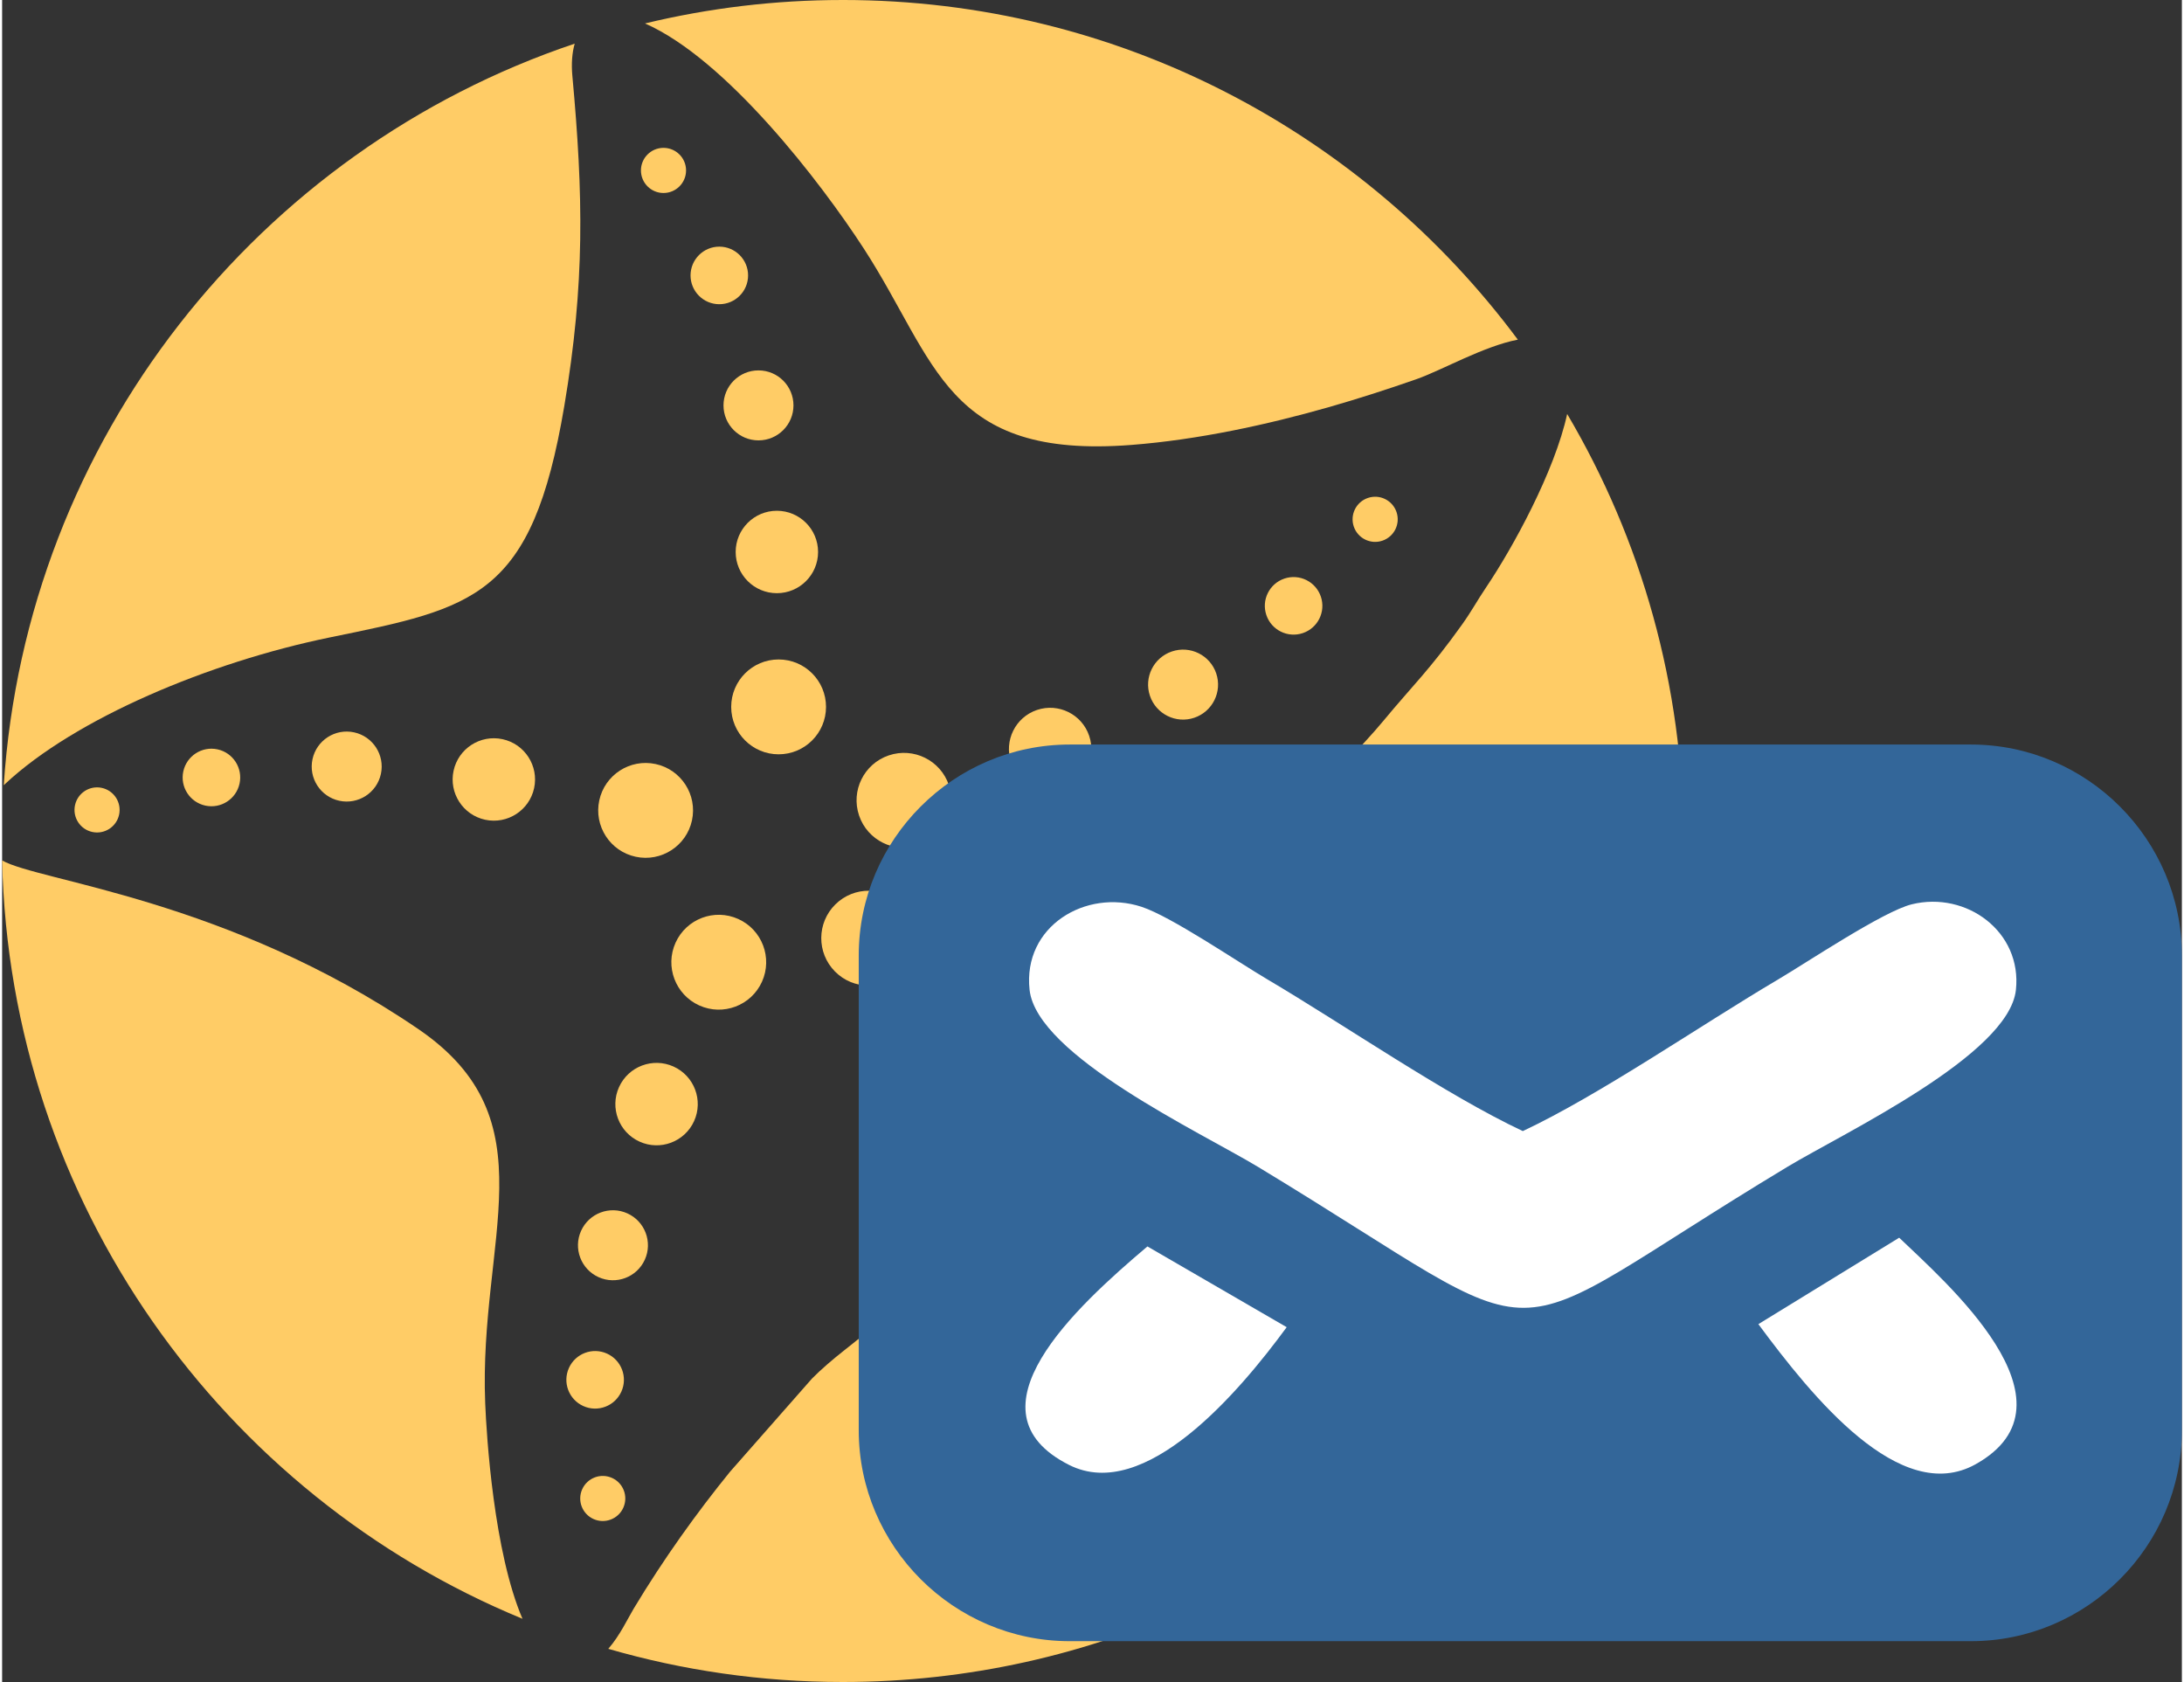
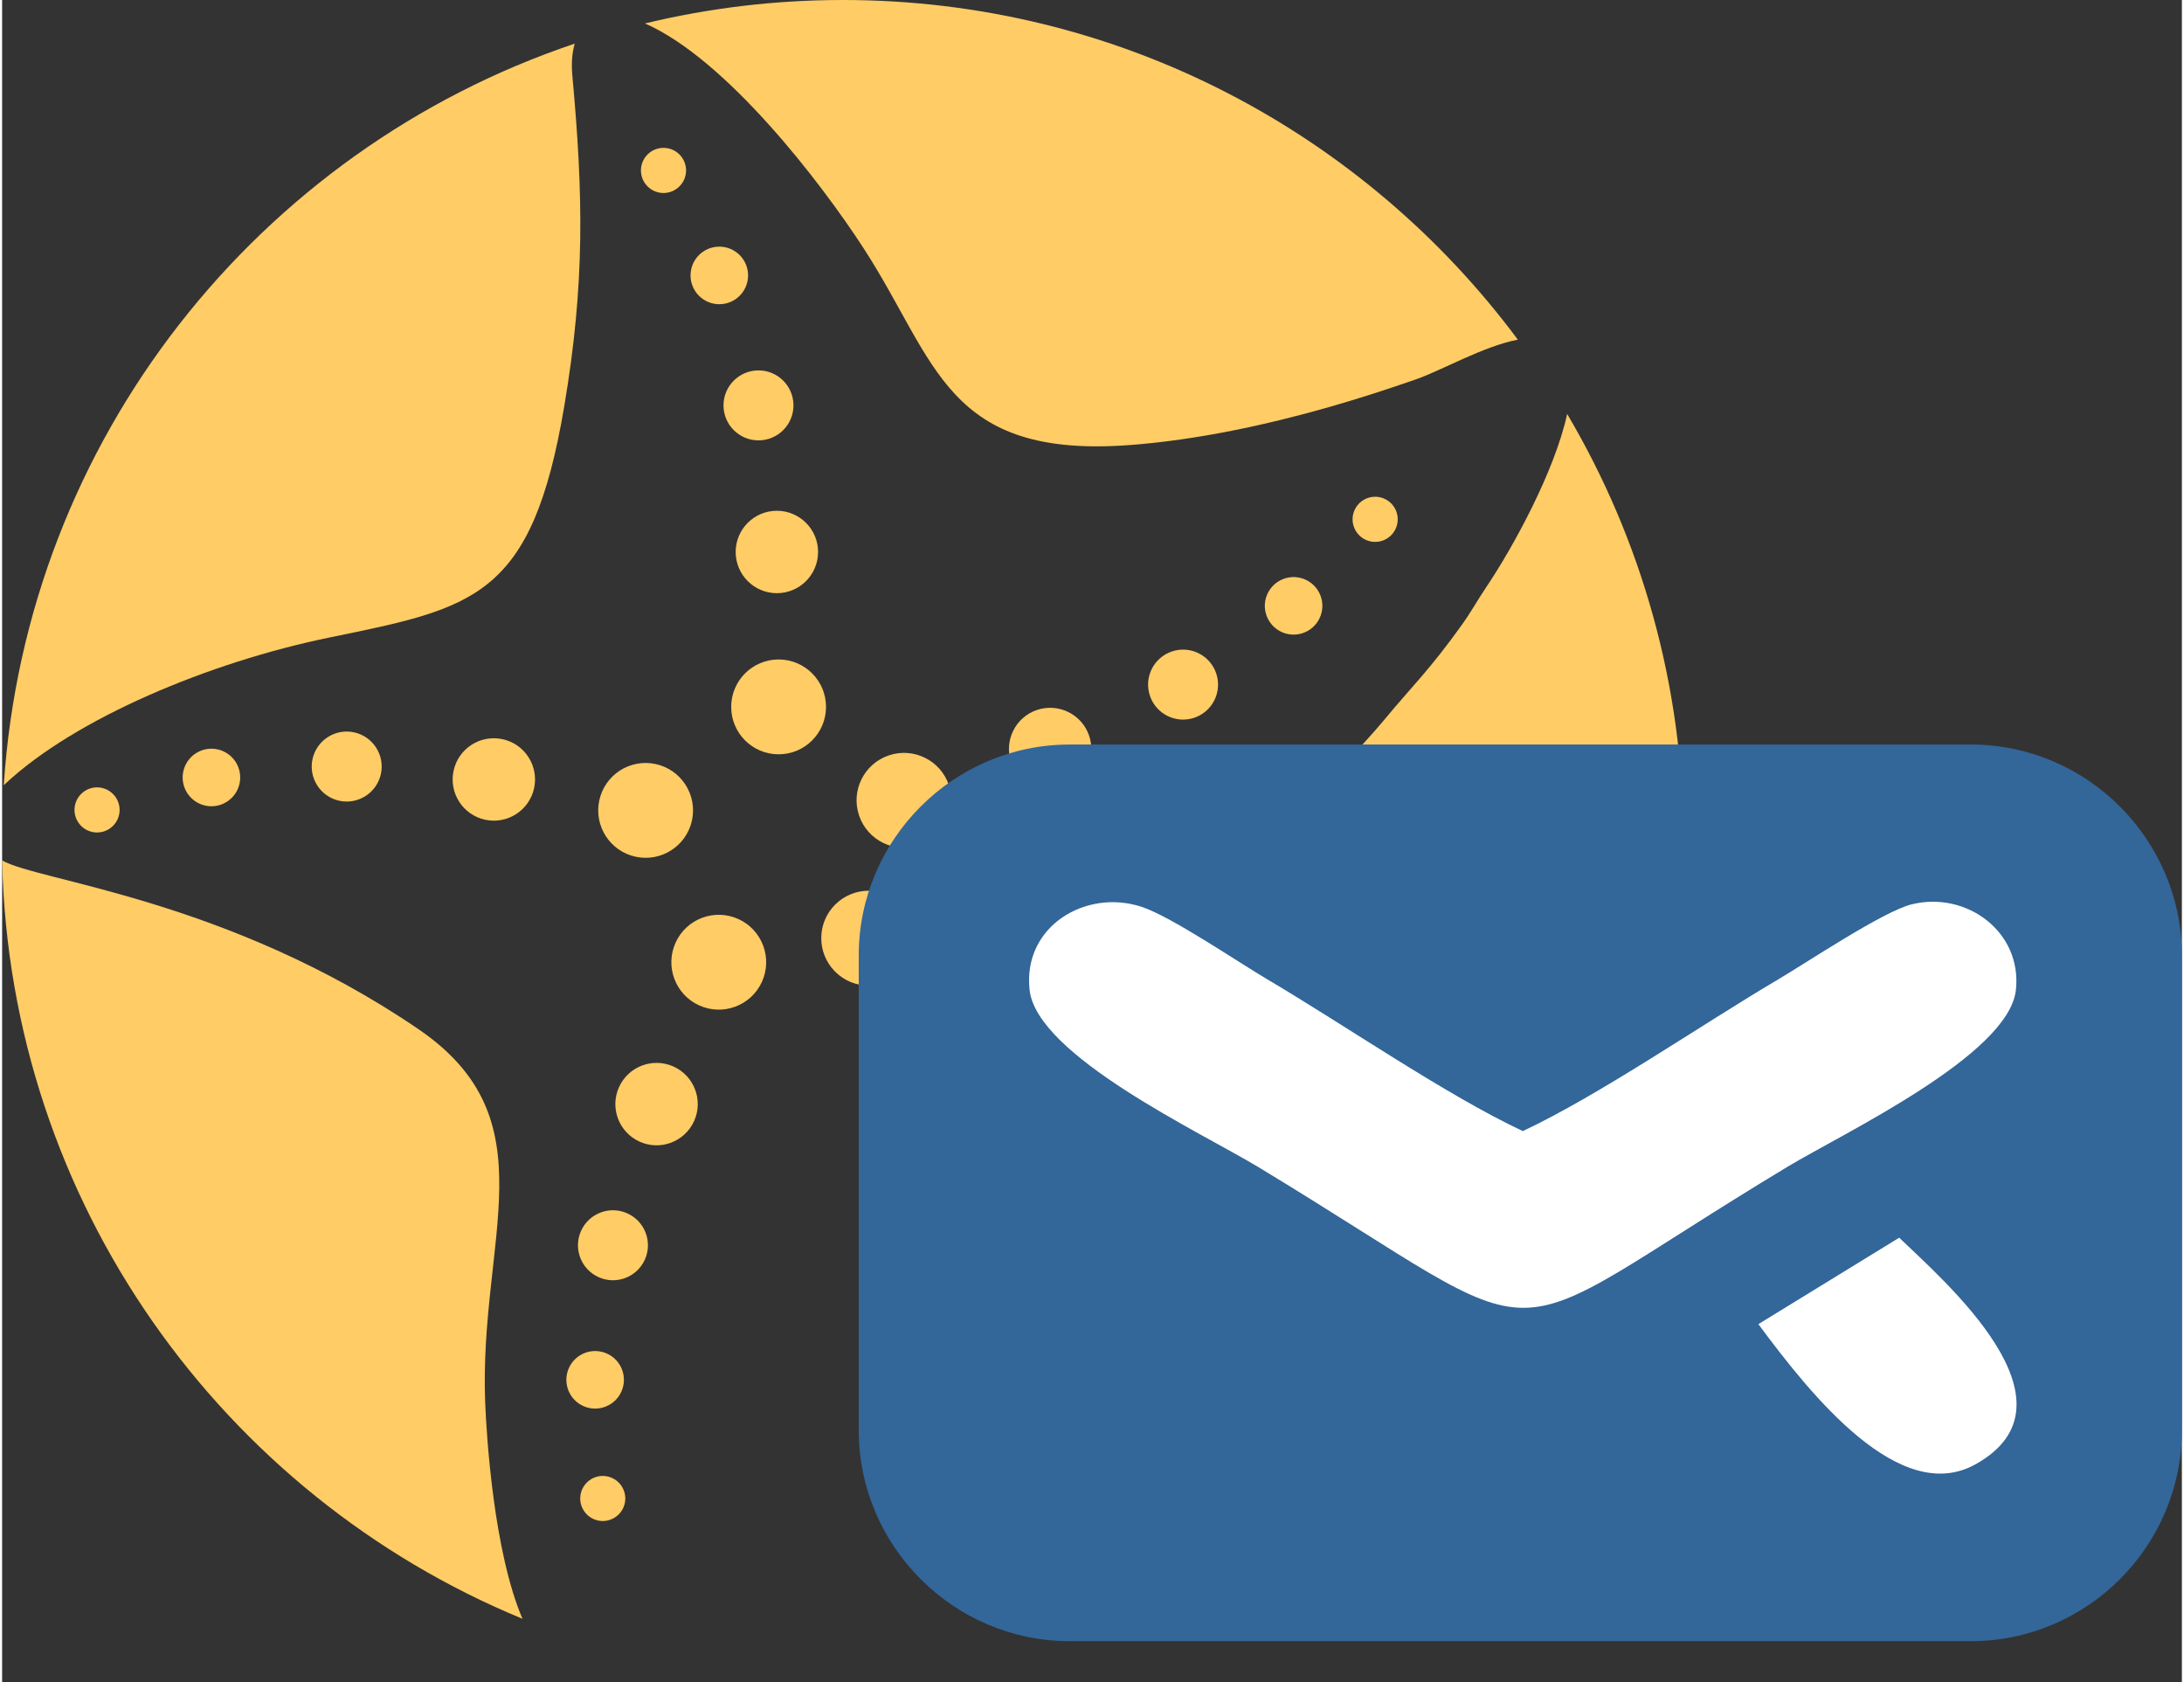
<svg xmlns="http://www.w3.org/2000/svg" xml:space="preserve" width="100px" height="77px" version="1.1" style="shape-rendering:geometricPrecision; text-rendering:geometricPrecision; image-rendering:optimizeQuality; fill-rule:evenodd; clip-rule:evenodd" viewBox="0 0 270122 208398">
  <rect x="0" y="0" width="270122" height="208398" fill="#333333" stroke="none" />
  <defs>
    <style type="text/css">
   
    .fil1 {fill:#336699}
    .fil0 {fill:#FFCC66}
    .fil2 {fill:white}
   
  </style>
  </defs>
  <g id="Ebene_x0020_1">
    <g id="_703339672">
      <path class="fil0" d="M189908 163414c11636,-16816 18459,-37218 18459,-59215 0,-19317 -5262,-37401 -14422,-52909 -1552,7137 -6752,16597 -10031,21461 -1138,1688 -1812,2974 -2997,4633 -4026,5634 -6053,7467 -9760,11943 -5419,6543 -13296,12019 -10968,24322 2302,12173 14129,30489 20142,38131l6548 7912c696,756 2013,2093 3029,3722z" />
-       <path class="fil0" d="M75117 204289c9222,2671 18968,4109 29052,4109 31173,0 59146,-13694 78241,-35391 -5296,250 -11656,-730 -15107,-1328 -7826,-1358 -15283,-3810 -22290,-6634 -3369,-1358 -6533,-2859 -10020,-4429 -15886,-7150 -21155,-758 -30784,6807 -1181,928 -2766,2275 -3853,3386l-10153 11540c-4071,5009 -8187,10726 -11945,16972 -717,1194 -1700,3320 -3141,4968z" />
      <path class="fil0" d="M0 106603c962,42461 27322,78645 64486,93964 -3555,-8282 -4454,-22609 -4620,-26702 -825,-20405 8232,-35100 -8294,-46368 -23681,-16145 -47120,-18307 -51572,-20894z" />
      <path class="fil0" d="M70956 5408c-39176,13164 -67944,48981 -70753,91882l186 -177c8643,-8082 25247,-15067 40218,-18136 17949,-3678 25053,-4897 29059,-28668 2565,-15223 2361,-26091 997,-40942 -132,-1443 -40,-2802 293,-3959z" />
      <path class="fil0" d="M104169 0c-8440,0 -16643,1011 -24501,2905 10086,4436 21782,19673 27115,27895 9083,14001 10122,26123 33190,24325 8271,-645 16840,-2514 24335,-4651 3714,-1059 7367,-2240 10963,-3495 3067,-1071 8331,-4089 12561,-4896 -18990,-25537 -49394,-42083 -83663,-42083z" />
      <g>
        <path class="fil0" d="M96225 81707c-3245,0 -5876,2631 -5876,5876 0,3245 2631,5875 5876,5875 3245,0 5875,-2630 5875,-5875 0,-3245 -2630,-5876 -5875,-5876z" />
        <path class="fil0" d="M96009 63284c-2820,0 -5106,2286 -5106,5105 0,2820 2286,5106 5106,5106 2820,0 5106,-2286 5106,-5106 0,-2819 -2286,-5105 -5106,-5105z" />
        <path class="fil0" d="M93731 45891c-2394,0 -4336,1941 -4336,4336 0,2394 1942,4335 4336,4335 2395,0 4335,-1941 4335,-4335 0,-2395 -1940,-4336 -4335,-4336z" />
        <path class="fil0" d="M88876 30559c-1968,0 -3565,1597 -3565,3566 0,1970 1597,3566 3565,3566 1969,0 3566,-1596 3566,-3566 0,-1969 -1597,-3566 -3566,-3566z" />
        <circle class="fil0" cx="81960" cy="21116" r="2796" />
      </g>
      <g>
-         <path class="fil0" d="M74001 99168c-683,3173 1334,6299 4507,6982 3171,684 6297,-1334 6981,-4506 683,-3172 -1335,-6298 -4506,-6981 -3172,-684 -6298,1334 -6982,4505z" />
+         <path class="fil0" d="M74001 99168c-683,3173 1334,6299 4507,6982 3171,684 6297,-1334 6981,-4506 683,-3172 -1335,-6298 -4506,-6981 -3172,-684 -6298,1334 -6982,4505" />
        <path class="fil0" d="M55945 95499c-594,2756 1159,5472 3916,6066 2757,594 5472,-1159 6066,-3915 594,-2757 -1159,-5473 -3915,-6066 -2756,-595 -5473,1158 -6067,3915z" />
        <path class="fil0" d="M38463 94062c-504,2340 984,4647 3325,5151 2341,504 4647,-984 5152,-3325 504,-2340 -985,-4647 -3325,-5151 -2341,-505 -4647,984 -5152,3325z" />
        <path class="fil0" d="M22453 95578c-415,1924 810,3822 2735,4236 1925,415 3821,-809 4236,-2734 415,-1925 -809,-3822 -2735,-4237 -1924,-415 -3821,810 -4236,2735z" />
        <circle class="fil0" transform="matrix(-0.079 0.366 0.366 0.079 11765.1 100349)" r="7463" />
      </g>
      <g>
        <path class="fil0" d="M86389 124572c2957,1336 6438,23 7774,-2934 1336,-2957 23,-6438 -2934,-7774 -2957,-1337 -6438,-23 -7774,2934 -1336,2957 -22,6437 2934,7774z" />
        <path class="fil0" d="M78998 141449c2570,1162 5594,20 6755,-2549 1161,-2570 20,-5594 -2549,-6756 -2570,-1161 -5594,-19 -6756,2550 -1161,2570 -20,5594 2550,6755z" />
        <path class="fil0" d="M73911 158237c2181,986 4750,16 5736,-2165 986,-2182 16,-4751 -2165,-5737 -2182,-986 -4751,-16 -5736,2166 -986,2181 -17,4749 2165,5736z" />
        <path class="fil0" d="M72020 174207c1794,811 3906,14 4717,-1781 811,-1794 14,-3906 -1780,-4717 -1794,-811 -3906,-14 -4717,1780 -812,1795 -14,3907 1780,4718z" />
        <circle class="fil0" transform="matrix(0.341 0.154 0.154 -0.341 74433.3 185660)" r="7463" />
      </g>
      <g>
        <path class="fil0" d="M111512 120417c2310,-2279 2334,-6000 55,-8309 -2279,-2309 -6000,-2334 -8309,-54 -2310,2279 -2333,6000 -54,8309 2279,2310 6000,2334 8308,54z" />
        <path class="fil0" d="M124609 133377c2007,-1980 2028,-5213 47,-7220 -1981,-2007 -5213,-2027 -7220,-47 -2007,1981 -2028,5214 -47,7221 1981,2006 5213,2027 7220,46z" />
        <path class="fil0" d="M138449 144155c1703,-1681 1722,-4427 39,-6131 -1681,-1704 -4427,-1721 -6131,-40 -1704,1682 -1721,4428 -40,6131 1682,1704 4427,1722 6132,40z" />
        <path class="fil0" d="M152674 151656c1401,-1383 1416,-3641 32,-5042 -1382,-1402 -3640,-1416 -5042,-33 -1401,1383 -1416,3641 -32,5042 1383,1402 3641,1416 5042,33z" />
        <circle class="fil0" transform="matrix(0.267 -0.263 -0.263 -0.267 164230 153518)" r="7463" />
      </g>
      <g>
        <path class="fil0" d="M117327 97274c-1040,-3073 -4375,-4722 -7449,-3682 -3073,1040 -4722,4375 -3682,7448 1039,3074 4375,4723 7448,3683 3074,-1040 4723,-4375 3683,-7449z" />
        <path class="fil0" d="M134710 91165c-904,-2671 -3802,-4103 -6473,-3200 -2671,904 -4103,3802 -3200,6473 904,2671 3802,4103 6472,3200 2672,-904 4104,-3802 3201,-6473z" />
        <path class="fil0" d="M150455 83433c-767,-2268 -3228,-3485 -5497,-2717 -2268,767 -3484,3228 -2717,5496 767,2268 3229,3485 5496,2717 2268,-767 3485,-3228 2718,-5496z" />
        <path class="fil0" d="M163421 73921c-631,-1865 -2655,-2866 -4520,-2235 -1865,631 -2866,2655 -2234,4520 631,1865 2654,2866 4520,2235 1866,-631 2866,-2655 2234,-4520z" />
        <circle class="fil0" transform="matrix(-0.12 -0.355 -0.355 0.12 170150 64342.9)" r="7463" />
      </g>
    </g>
    <path class="fil1" d="M132294 92247l111688 0c14377,0 26140,11763 26140,26140l0 58814c0,14377 -11763,26139 -26140,26139l-111688 0c-14377,0 -26140,-11762 -26140,-26139l0 -58814c0,-14377 11763,-26140 26140,-26140z" />
    <path class="fil2" d="M217640 164060l17450 -10710c5556,5347 23104,20460 9465,28071 -9346,5216 -20270,-8381 -26915,-17361z" />
-     <path class="fil2" d="M141930 154432l17258 10005c-5880,8021 -17557,21799 -26953,17072 -13240,-6662 824,-19583 9695,-27077z" />
    <path class="fil2" d="M221231 144573c-38331,23098 -26808,23470 -65583,11 -7058,-4271 -27426,-13778 -28322,-21940 -865,-7875 6968,-12563 13884,-10289 3676,1210 11810,6759 15606,9001 9561,5645 22118,14320 31631,18785 9513,-4465 22070,-13140 31632,-18785 3674,-2169 13045,-8447 16568,-9313 6780,-1666 13689,3400 12907,10611 -876,8077 -21333,17708 -28323,21919z" />
  </g>
</svg>